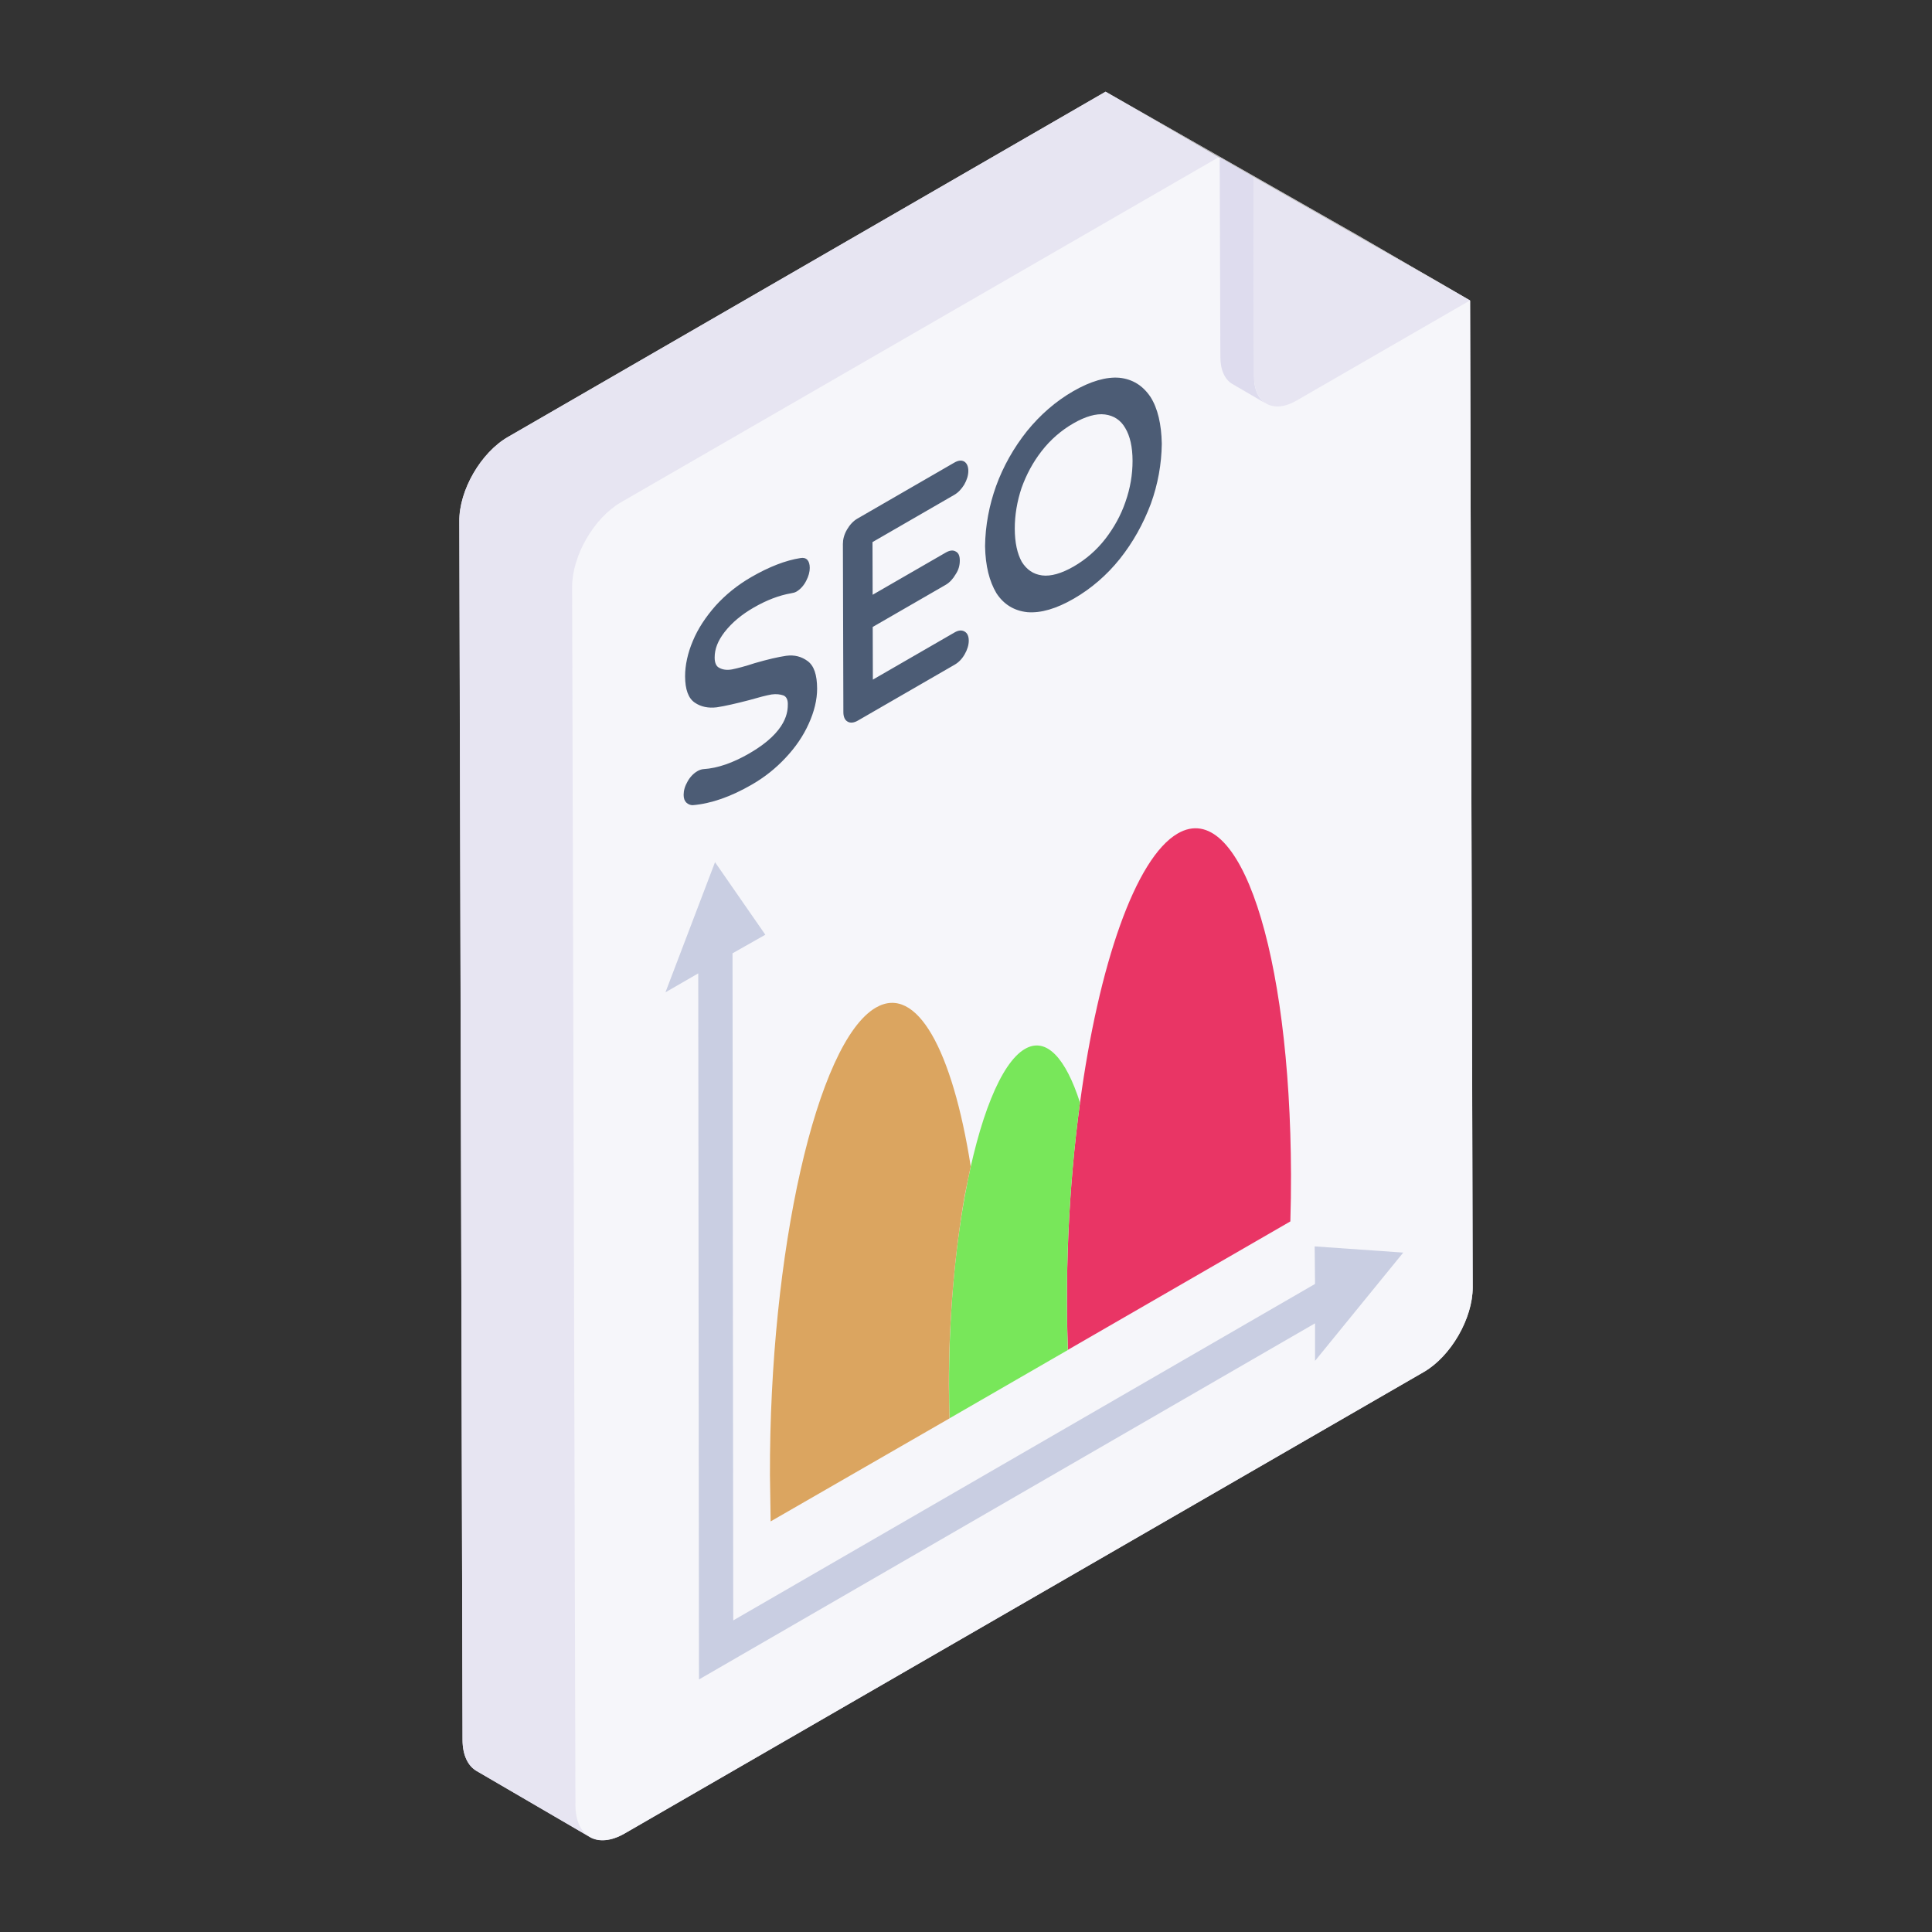
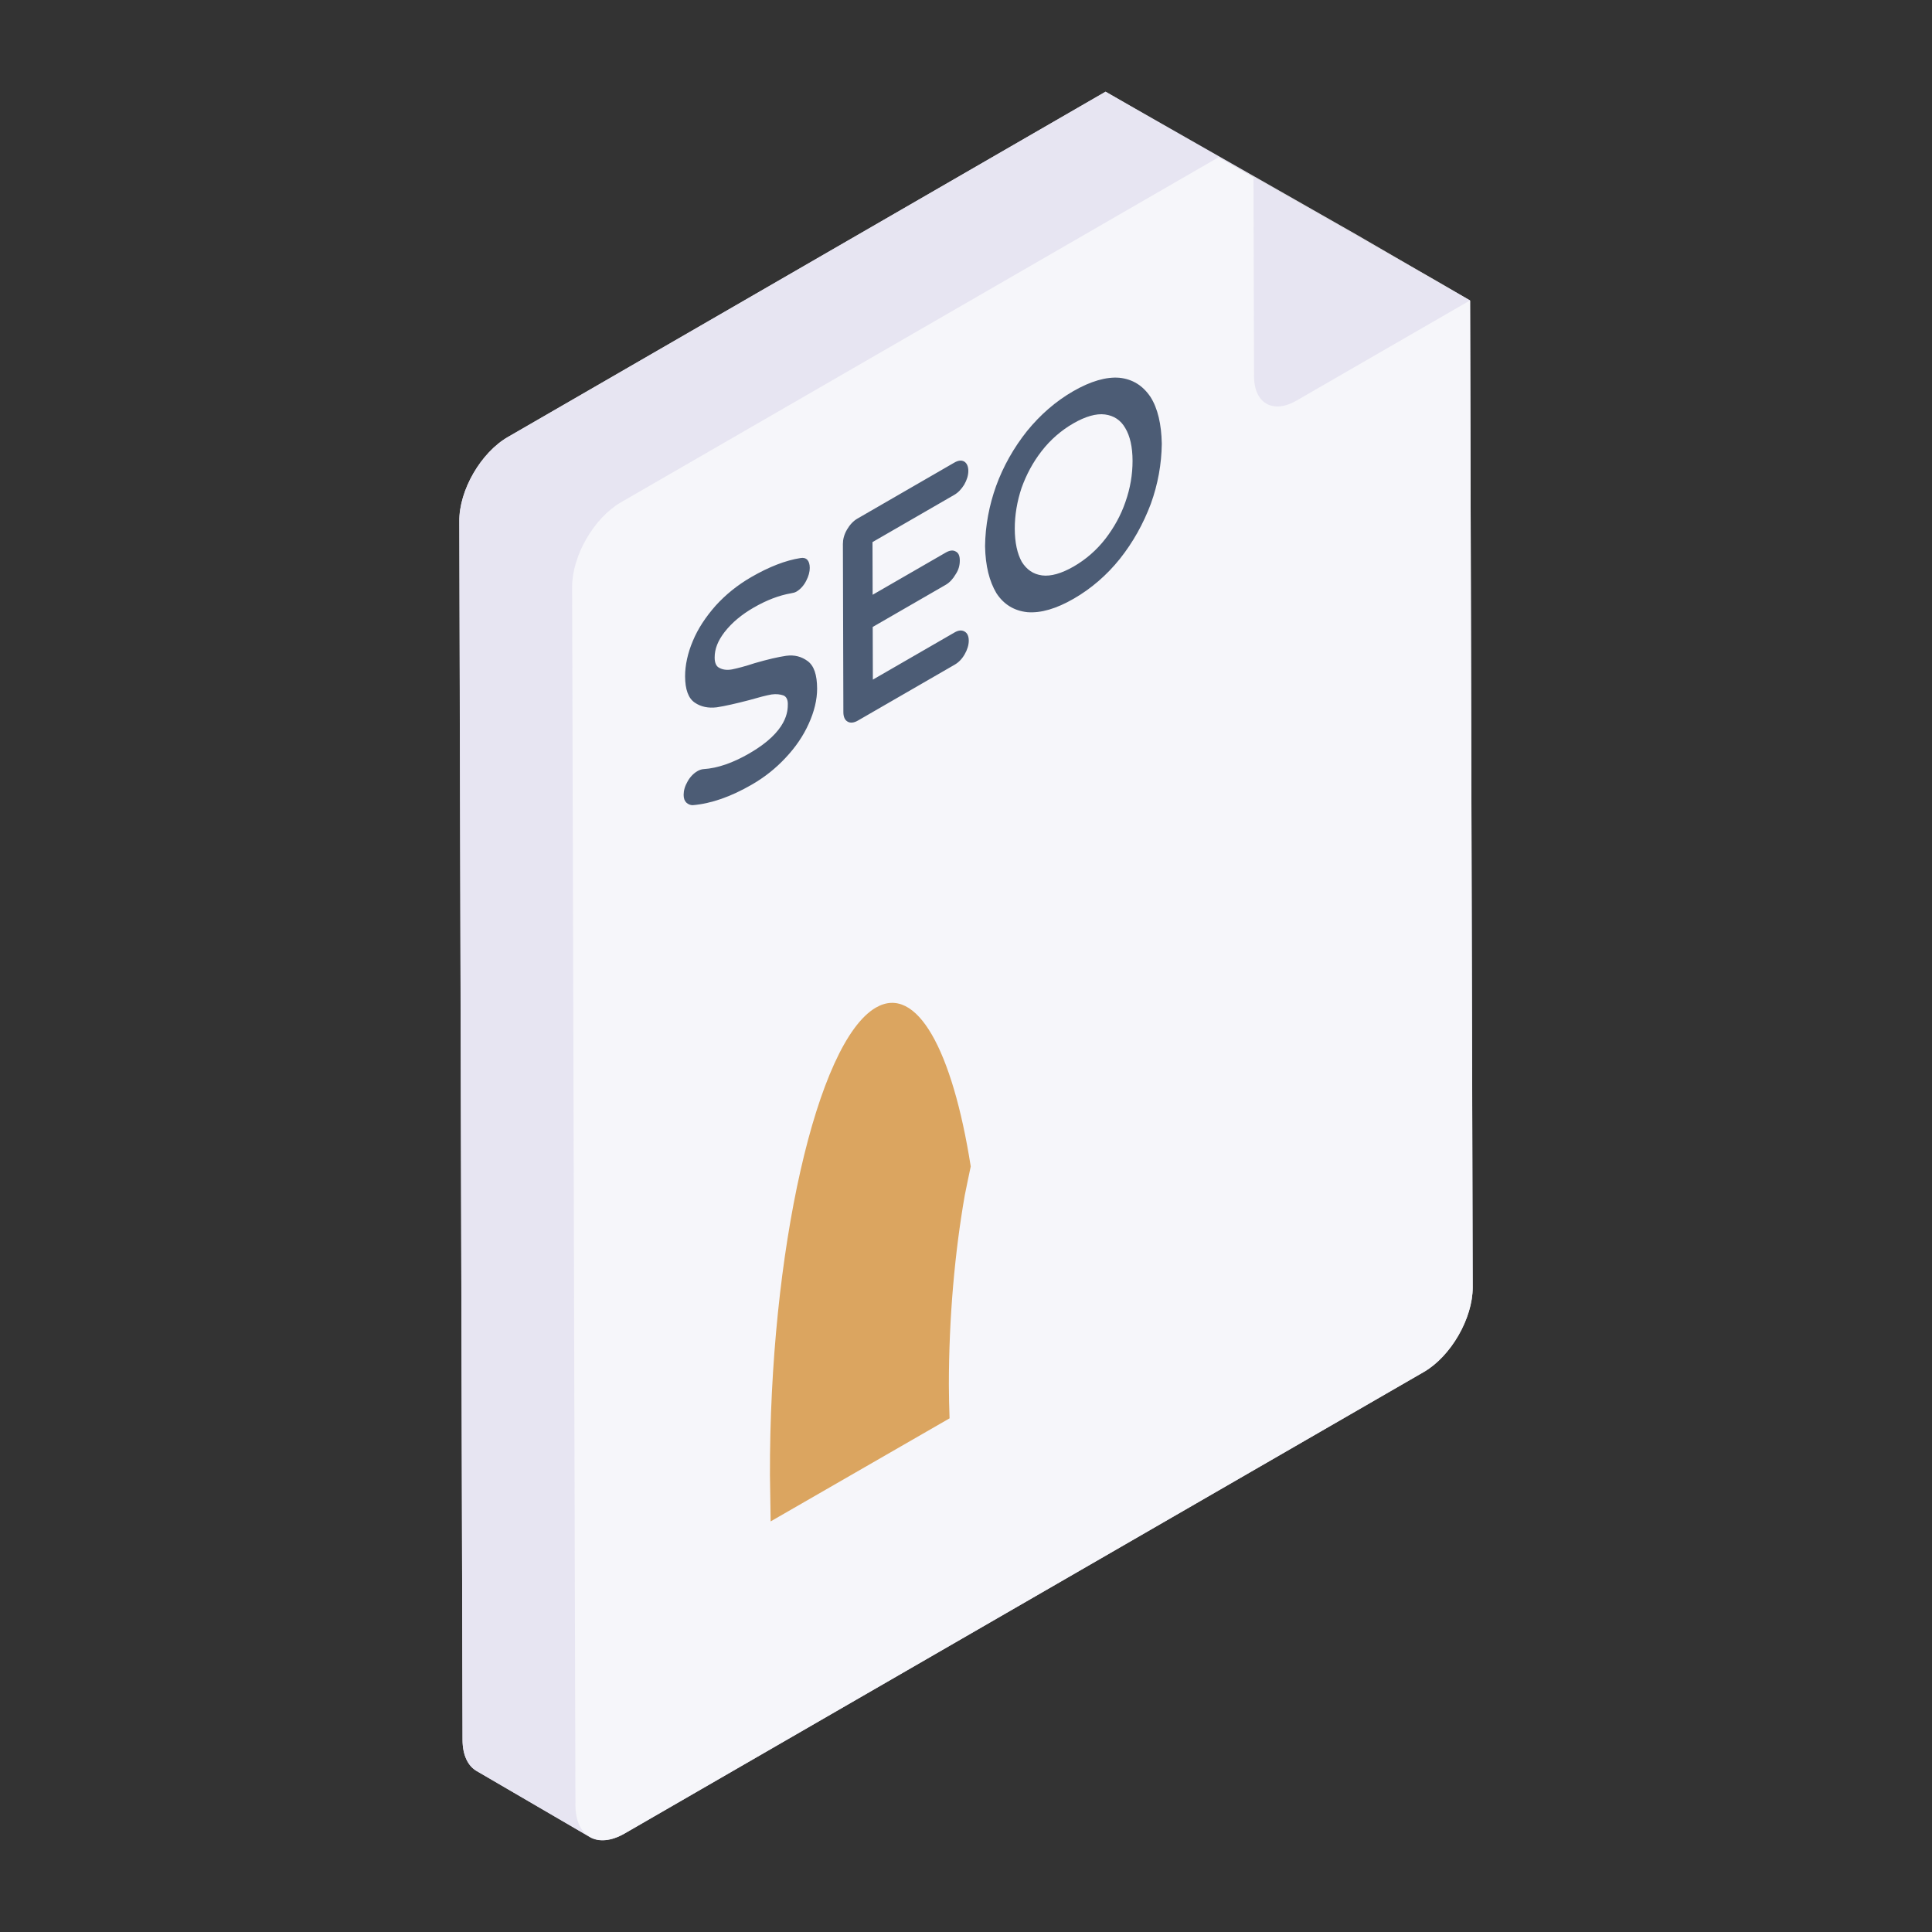
<svg xmlns="http://www.w3.org/2000/svg" id="Layer_1" viewBox="0 0 53 53">
  <rect x="0" y="0" width="53" height="53" fill="#333333" stroke="none" />
  <g id="_x37_7">
    <path fill="#e7e5f2" d="M40.399,35.316c0,0.85-0.6,1.89-1.34,2.32L17.139,50.296c-0.38,0.22-0.72,0.24-0.96,0.1c-0.03-0.02-0.05-0.03-0.08-0.05l-3.02-1.76c-0.24-0.14-0.39-0.44-0.39-0.86l-0.09-33.42c-0.01-0.86,0.6-1.9,1.34-2.32l16.39-9.47l6.9,3.93L39.399,7.706l0.93,0.54L40.399,35.316z" />
    <g>
-       <polygon fill="#b2b0af" points="33.426 4.316 30.328 2.516 37.23 6.449 40.328 8.25" />
      <path fill="#e7e5f2" d="M33.429,4.313l-16.396,9.466c-0.739,0.428-1.341,1.468-1.341,2.323l0.097,33.426c0,0.428,0.146,0.719,0.389,0.865l-3.1-1.808c-0.243-0.136-0.389-0.437-0.389-0.855l-0.087-33.426c-0.01-0.855,0.593-1.895,1.341-2.323l16.386-9.466L33.429,4.313z" />
      <path fill="#f6f6fa" d="M33.426,4.316l6.902,3.933l0.073,27.065c0.002,0.855-0.597,1.894-1.342,2.324L17.136,50.296c-0.744,0.43-1.348,0.086-1.35-0.77l-0.091-33.423c-0.002-0.855,0.597-1.895,1.342-2.325L33.426,4.316z" />
    </g>
    <g>
      <polygon fill="#d6d4d2" points="34.386 4.855 33.459 4.316 39.4 7.702 40.328 8.241" />
-       <path fill="#dedcee" d="M34.741,11.078l-0.933-0.544c-0.204-0.117-0.33-0.379-0.33-0.739l-0.019-5.481l0.933,0.544l0.01,5.472C34.401,10.699,34.527,10.951,34.741,11.078z" />
      <path fill="#e7e5f2" d="M34.386,4.855l5.942,3.386l-4.764,2.75c-0.641,0.37-1.16,0.074-1.162-0.662L34.386,4.855z" />
    </g>
    <path fill="#4c5c75" d="M20.609 15.831c.488-.282.943-.459 1.349-.522.166-.03.255.072.256.27 0.0.105-.031.228-.097.352-.066.133-.165.24-.274.302-.04.023-.091.033-.14.042-.332.057-.678.191-1.026.392-.331.191-.595.409-.8.672-.182.237-.273.461-.272.7 0.0.142.043.241.124.28.092.052.209.07.349.045.149-.03.364-.085.629-.173.363-.105.638-.168.861-.201.232-.031.421.023.588.145.175.129.258.374.26.755.001.305-.081.636-.229.961-.148.332-.362.647-.636.937-.271.291-.577.534-.925.735-.578.334-1.117.523-1.622.565-.066.001-.123-.024-.175-.07-.049-.047-.075-.118-.075-.213-0-.115.033-.237.107-.365.068-.125.167-.225.268-.284.057-.033.115-.053.169-.057.389-.024.812-.173 1.258-.431 1.058-.611 1.056-1.172 1.056-1.36-0-.115-.041-.196-.116-.229-.092-.033-.2-.046-.332-.028-.14.025-.347.078-.612.155-.364.095-.663.163-.887.197-.232.029-.438-.013-.605-.128-.175-.117-.265-.36-.266-.722-.001-.303.073-.641.212-.968.139-.337.353-.661.627-.971C19.906 16.313 20.229 16.051 20.609 15.831zM26.174 12.694c.108-.063.2-.076.274-.034.075.043.115.134.116.256 0.0.124-.04.253-.114.381-.074.119-.165.218-.274.28l-2.241 1.294.004 1.445 2.001-1.155c.108-.063.2-.076.274-.034.083.038.115.124.116.246 0.0.134-.031.258-.114.381-.074.128-.165.227-.274.29l-2.001 1.155.004 1.445 2.241-1.294c.108-.063.2-.069.274-.026.075.042.115.124.116.249 0.0.124-.04.25-.114.379-.074.128-.165.22-.274.283l-2.653 1.532c-.108.063-.208.074-.283.029-.075-.042-.115-.131-.116-.256l-.013-4.617c-0-.124.031-.255.114-.398.074-.128.174-.235.282-.297L26.174 12.694zM31.561 10.889c.199.313.3.748.31 1.285-.007.556-.105 1.107-.302 1.651-.207.547-.486 1.051-.849 1.507-.356.445-.785.815-1.265 1.092-.48.277-.901.398-1.267.37-.364-.037-.654-.212-.855-.524-.19-.32-.3-.741-.31-1.288.007-.566.114-1.122.302-1.648.198-.545.486-1.053.849-1.509.365-.448.785-.815 1.265-1.092.48-.277.909-.4 1.267-.37C31.071 10.4 31.352 10.579 31.561 10.889zM30.874 13.769c.131-.371.196-.751.195-1.132-.001-.371-.068-.675-.2-.894-.126-.221-.316-.341-.556-.373-.24-.032-.538.054-.869.245-.331.191-.628.448-.868.758-.24.309-.419.643-.552 1.013-.122.366-.187.746-.186 1.117.001.381.068.684.192.909.135.216.316.341.556.373.24.032.538-.054.869-.245.331-.191.628-.448.868-.758C30.561 14.473 30.749 14.135 30.874 13.769" />
    <g>
-       <polygon fill="#c9cee2" points="36.075 37.332 36.075 36.302 19.175 46.072 19.155 26.702 18.255 27.222 19.615 23.652 20.995 25.642 20.095 26.152 20.115 44.452 36.075 35.222 36.065 34.192 38.495 34.362" />
-       <path fill="#e93565" d="M32.309,22.864c1.699-0.981,3.089,3.211,3.107,9.36c0.001,0.431-0.005,0.857-0.018,1.283l-6.103,3.523c-0.013-0.41-0.024-0.827-0.025-1.258c-0.004-1.277,0.052-2.539,0.159-3.744c0.054-0.609,0.121-1.204,0.199-1.779C30.138,26.477,31.146,23.536,32.309,22.864z" />
-       <path fill="#78e75a" d="M28.119,28.774c0.583-0.337,1.117,0.252,1.508,1.473c-0.077,0.577-0.144,1.172-0.198,1.781c-0.107,1.207-0.165,2.47-0.161,3.746c0.001,0.431,0.01,0.849,0.025,1.261l-3.241,1.871c-0.015-0.294-0.016-0.6-0.017-0.905c-0.005-1.856,0.156-3.659,0.43-5.177c0.002-0.01,0.003-0.019,0.005-0.029C26.851,30.705,27.447,29.162,28.119,28.774z" />
      <path fill="#dba560" d="M26.466,32.791c-0.271,1.549-0.436,3.349-0.436,5.208c0,0.31,0.01,0.61,0.019,0.91l-4.908,2.827l-0.019-1.258c-0.019-6.137,1.287-11.897,2.904-12.836c1.123-0.649,2.101,1.162,2.604,4.356C26.573,32.249,26.524,32.52,26.466,32.791z" />
    </g>
  </g>
</svg>